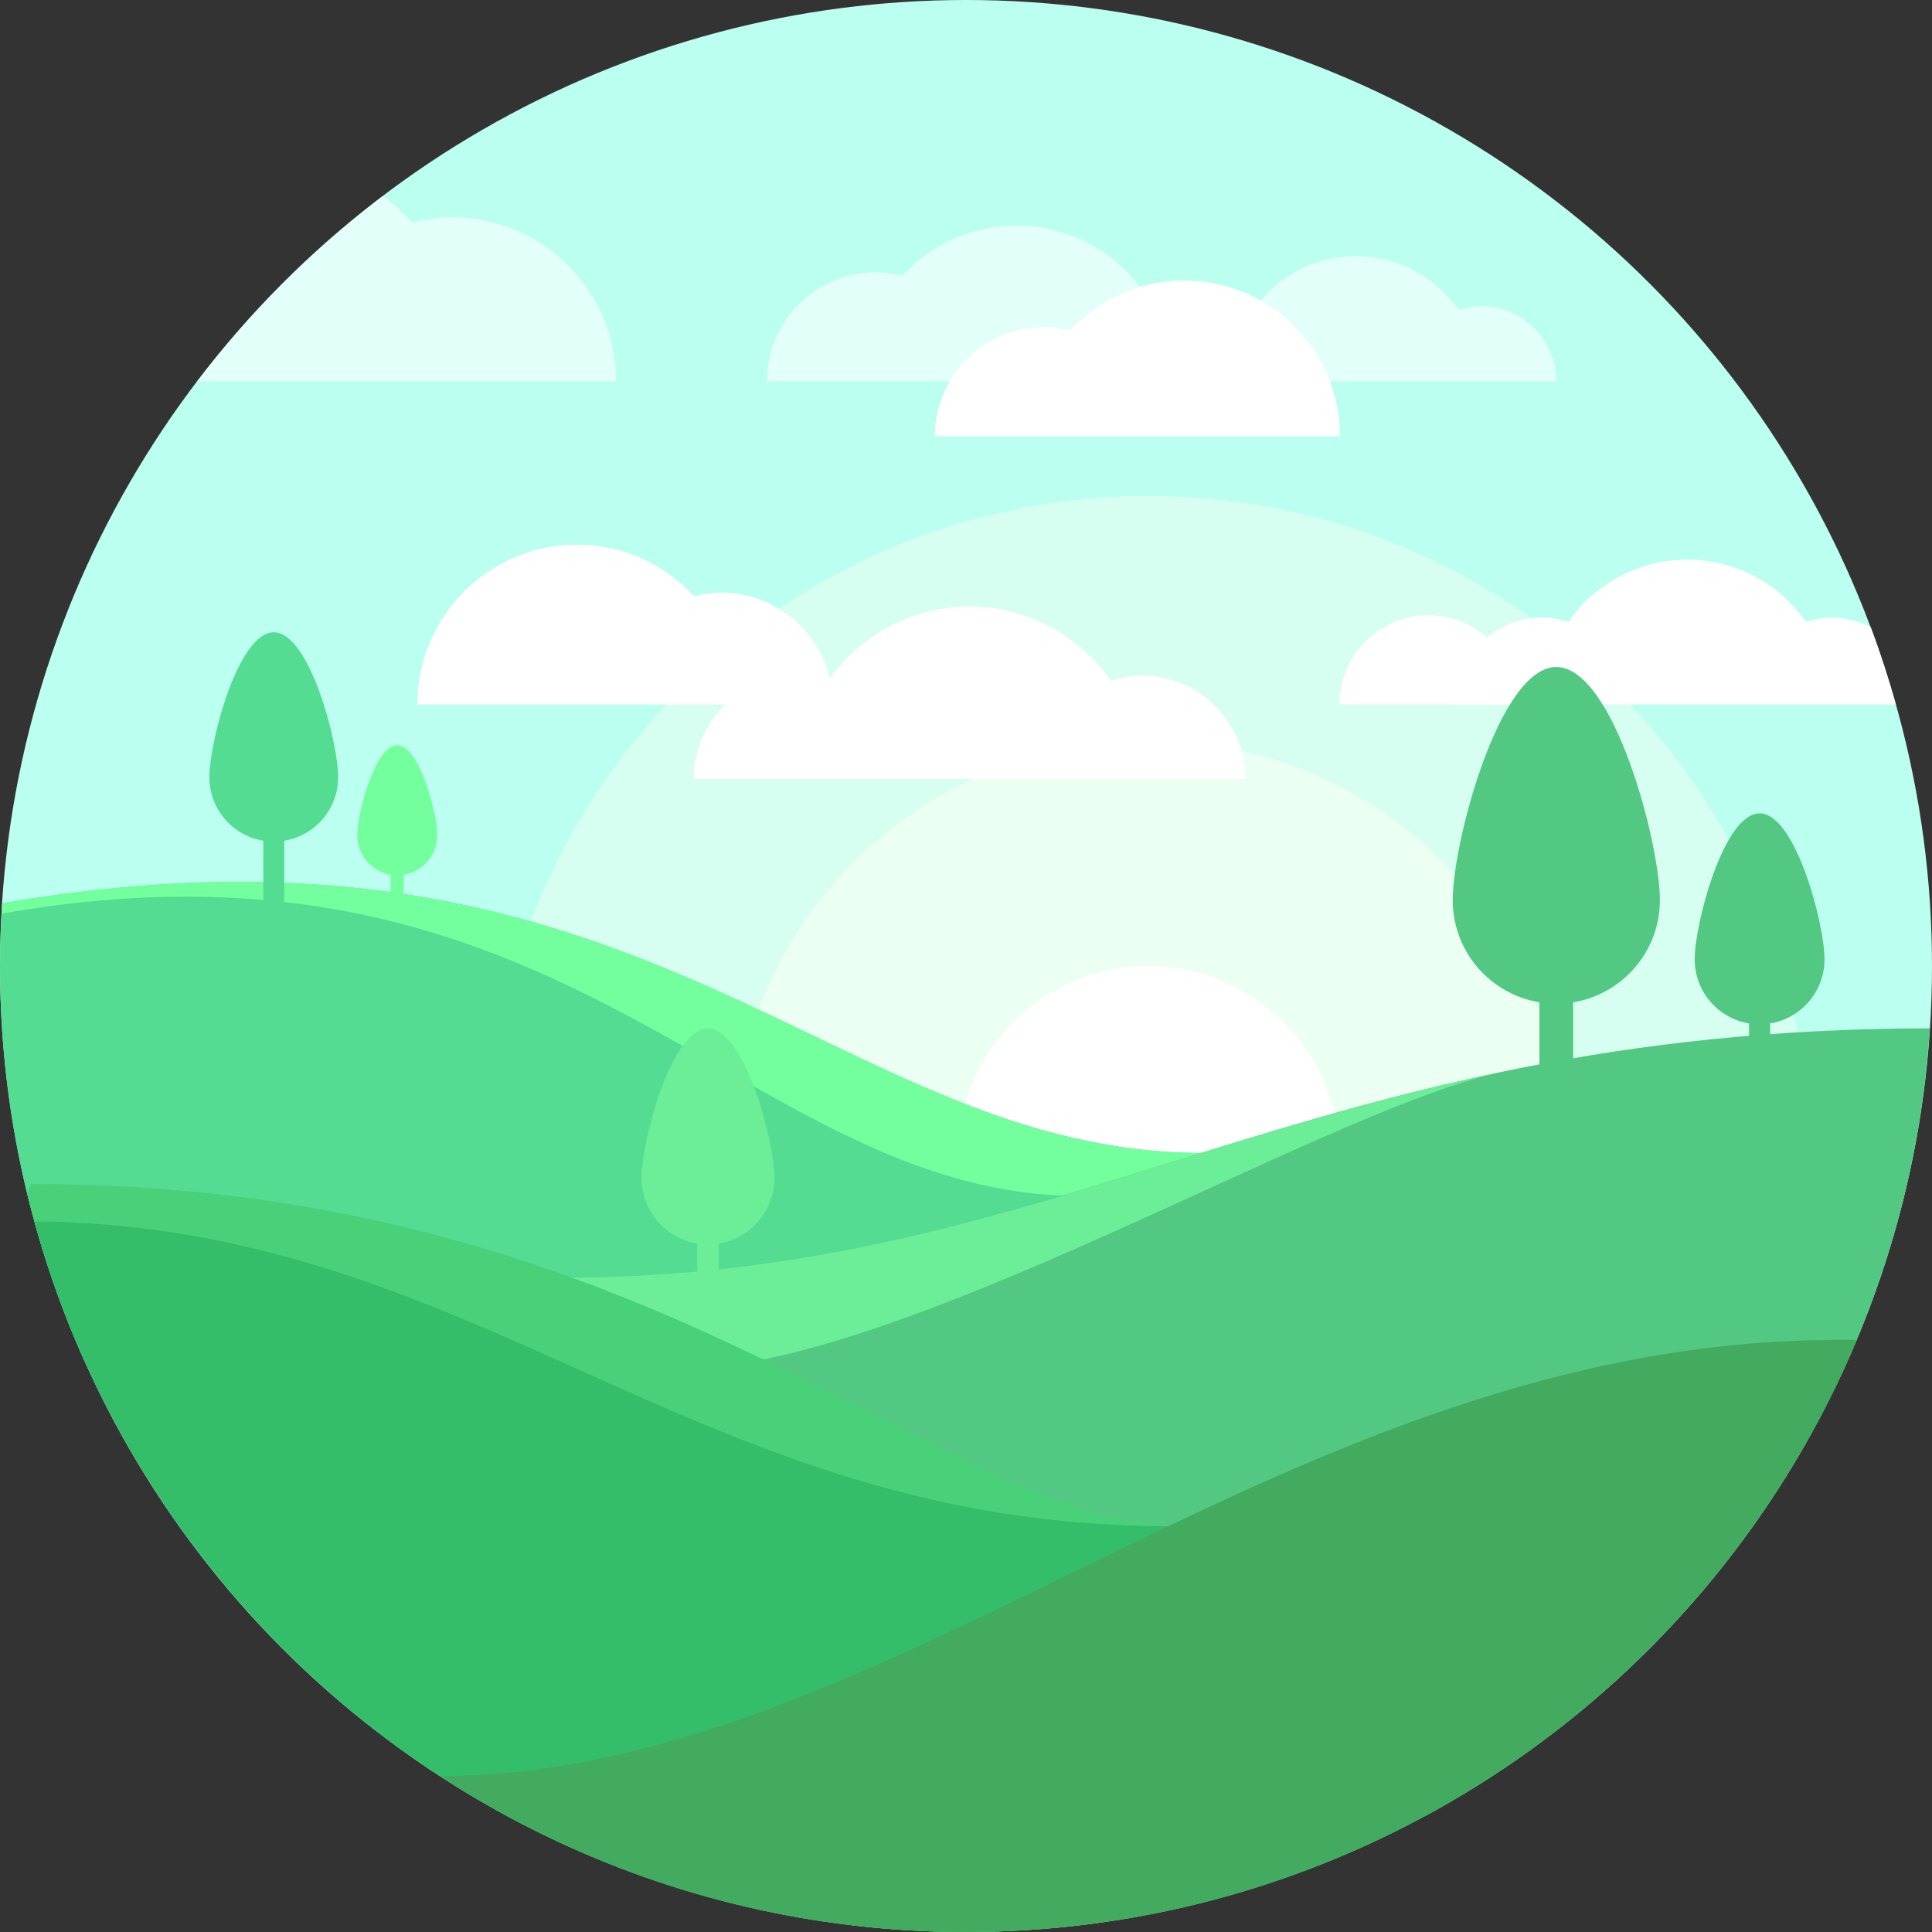
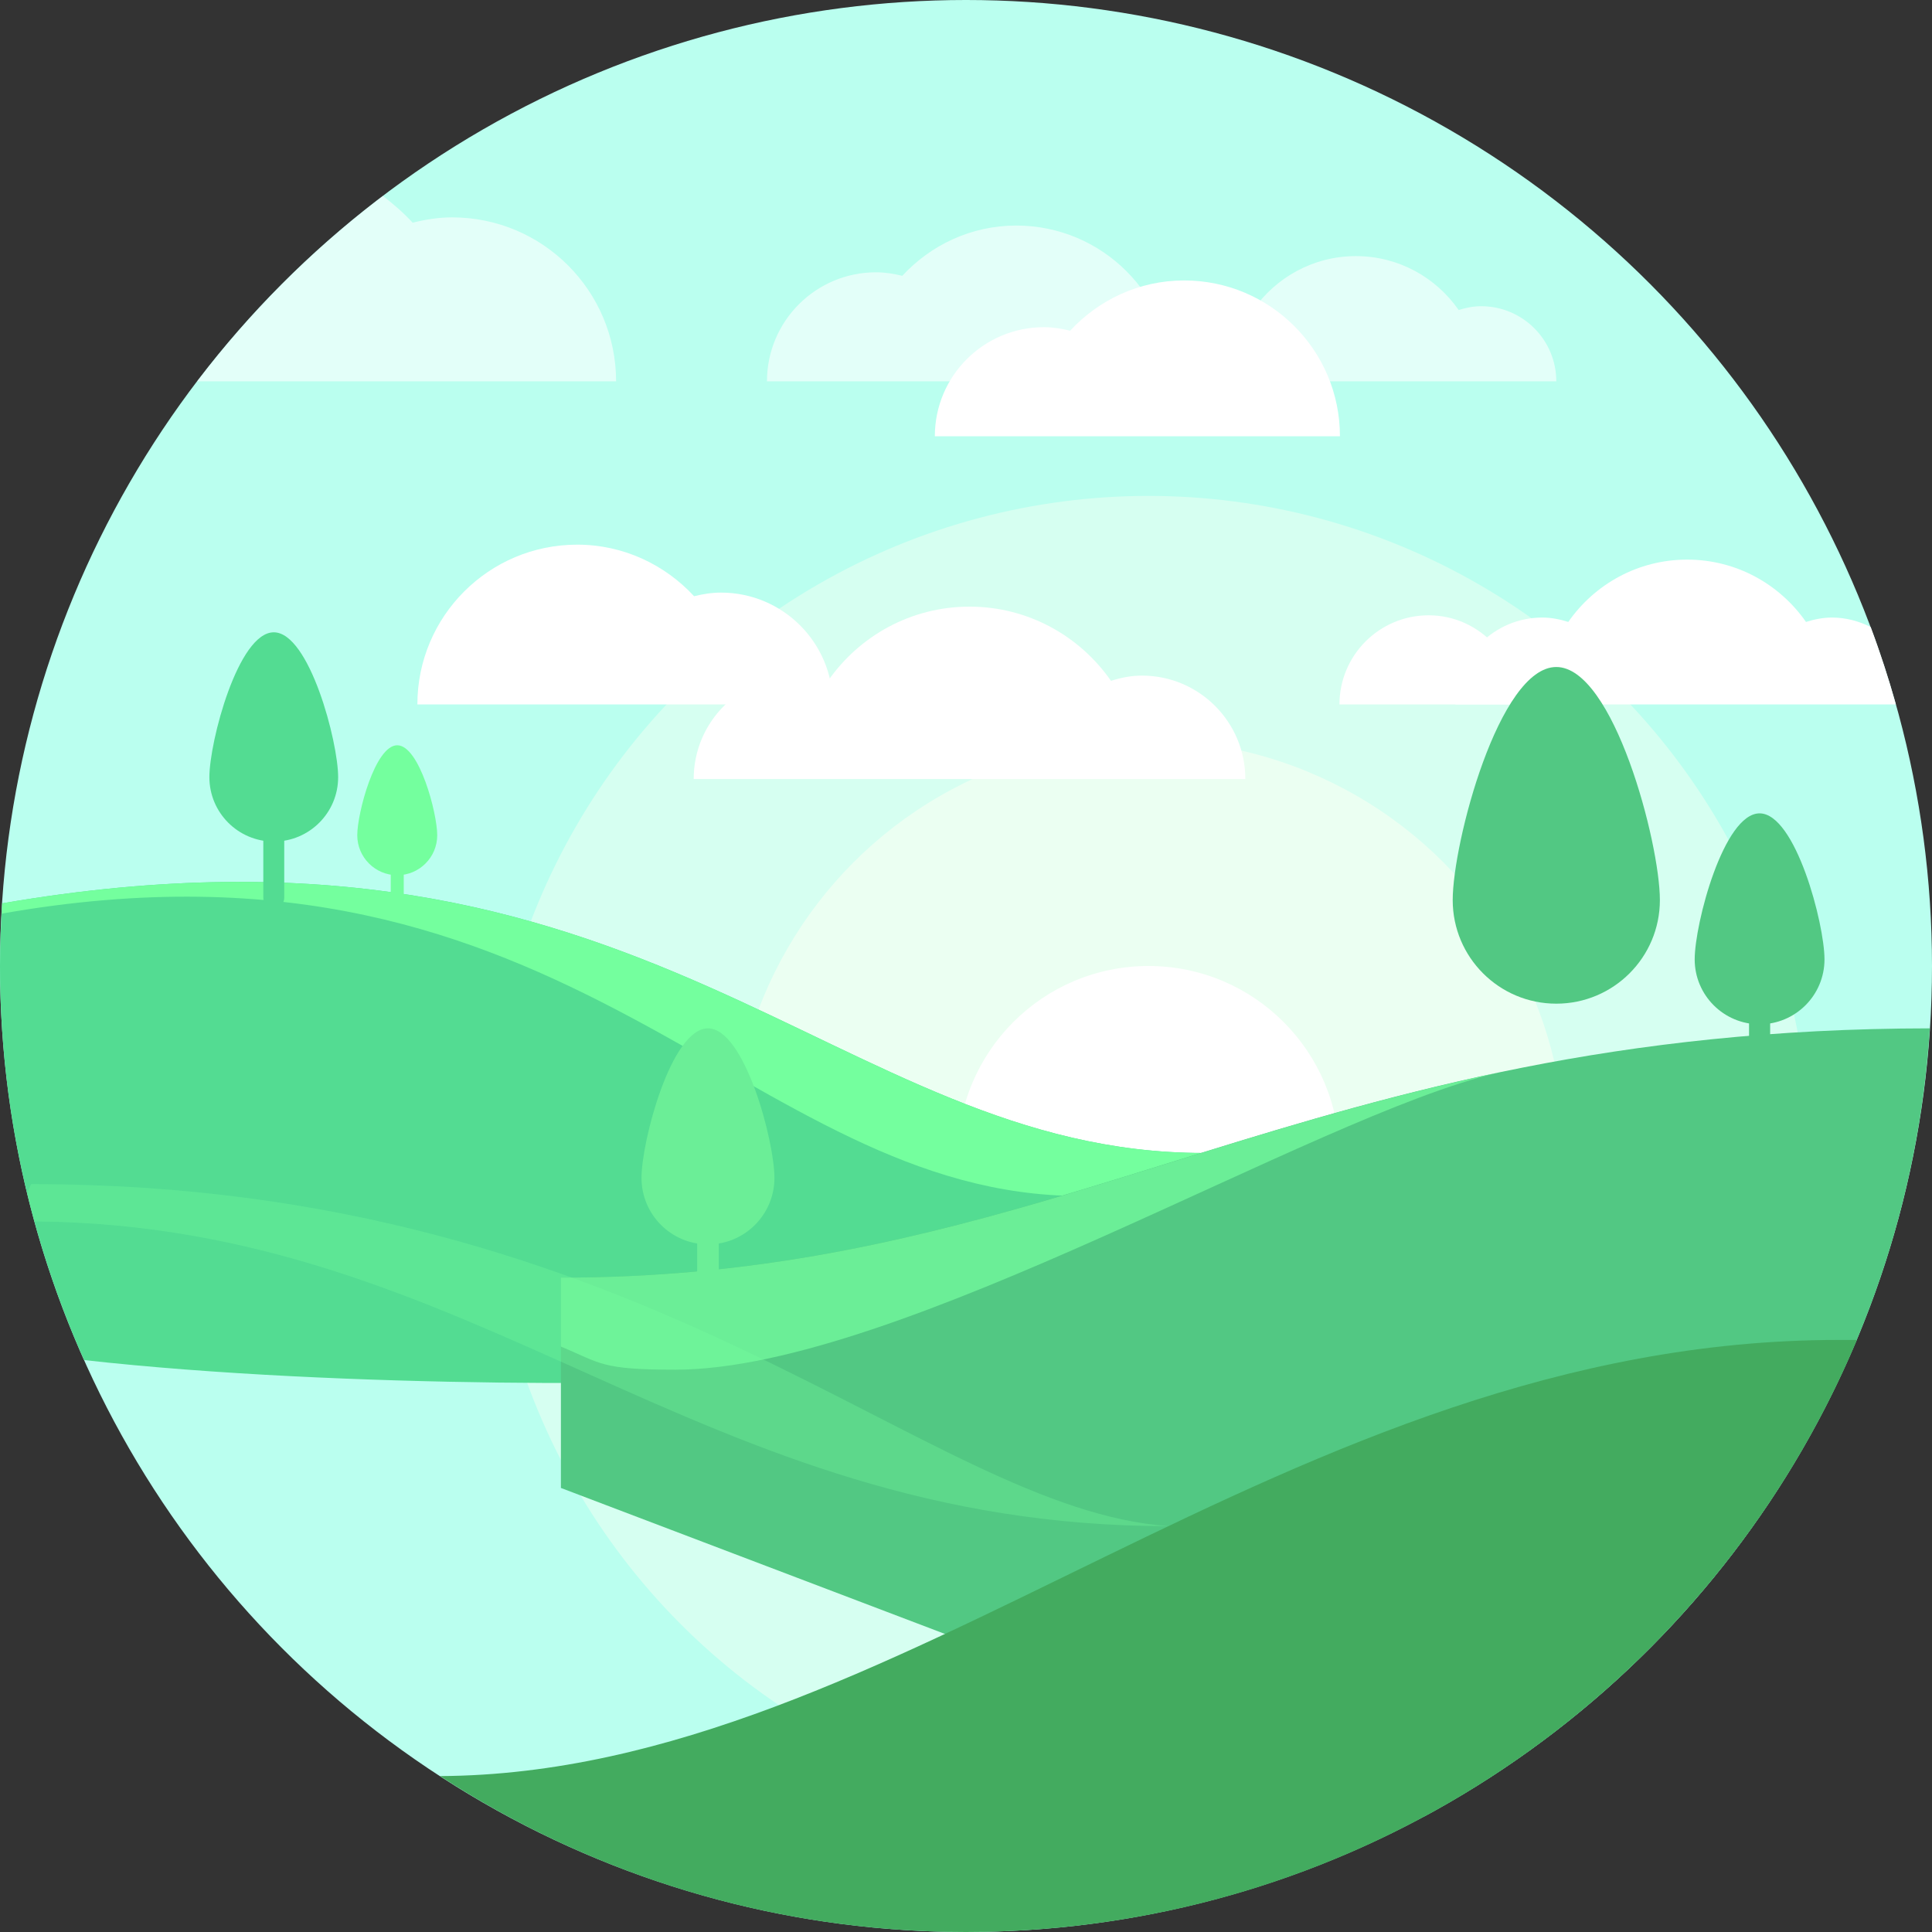
<svg xmlns="http://www.w3.org/2000/svg" height="800px" width="800px" version="1.1" id="Capa_1" viewBox="0 0 512 512" xml:space="preserve">
  <rect x="0" y="0" width="512" height="512" fill="#333333" stroke="none" />
  <g>
    <g>
      <circle style="fill:#BAFFEF;" cx="256" cy="256" r="256" />
    </g>
    <g style="opacity:0.6;">
      <path style="fill:#FFFFFF;" d="M392.518,81.15c-2.09,0-4.064,0.411-5.957,1.008c-5.996-8.619-15.941-14.285-27.236-14.285    c-11.295,0-21.24,5.667-27.236,14.285c-1.893-0.597-3.868-1.008-5.957-1.008c-10.999,0-19.916,8.917-19.916,19.916h106.218    C412.434,90.067,403.517,81.15,392.518,81.15z" />
    </g>
    <g style="opacity:0.4;">
      <circle style="fill:#FFFFF4;" cx="304.356" cy="306.615" r="175.194" />
    </g>
    <g style="opacity:0.5;">
      <circle style="fill:#FFFFF4;" cx="304.356" cy="306.615" r="110.486" />
    </g>
    <g>
      <circle style="fill:#FFFFFF;" cx="304.356" cy="306.615" r="50.615" />
    </g>
    <g>
      <path style="fill:#53DC92;" d="M0.594,239.392C0.242,244.888,0,250.415,0,256c0,37.21,8.005,72.53,22.281,104.431    c69.036,7.728,162.446,6.68,184.171,4.491c25.806-2.6,96-13.955,107.355-19.116c11.355-5.161,5.047-40.258,5.047-40.258    C220.904,305.548,172.475,209.787,0.594,239.392z" />
    </g>
    <g>
      <path style="fill:#74FF9E;" d="M318.853,305.548c-97.949,0-146.378-95.761-318.259-66.157c-0.058,0.901-0.046,1.821-0.097,2.724    c151.833-26.756,196.828,74.835,285.866,74.835c0,0,3.34,22.22,0.399,35.5c12.962-2.532,23.275-4.93,27.045-6.644    C325.161,340.645,318.853,305.548,318.853,305.548z" />
    </g>
    <g>
      <path style="fill:#52C883;" d="M511.412,272.523c-165.914,0.158-228.783,66.057-362.767,66.057v55.742l228.911,87.02    C453.043,440.537,505.649,362.901,511.412,272.523z" />
    </g>
    <g>
      <path style="fill:#6BEE97;" d="M148.645,338.581v18.28c10.662,4.4,10.432,6.121,30.328,6.121    c59.26,0,169.368-67.412,217.848-78.66C306.694,303.315,246.69,338.581,148.645,338.581z" />
    </g>
    <g>
-       <path style="fill:#34BE69;" d="M7.172,316.134C34.232,428.492,135.335,512,256,512c9.45,0,18.769-0.55,27.954-1.548    c13.048-35.781,30.885-105.807,30.885-105.807c-66.065,0-137.806-90.839-306.581-90.839L7.172,316.134z" />
-     </g>
+       </g>
    <g style="opacity:0.3;">
      <g>
        <path style="fill:#74FF9E;" d="M309.614,404.426c-64.68-4.527-137.017-90.619-301.356-90.619l-1.086,2.327     c0.612,2.541,1.304,5.049,1.991,7.56c117.568,0.906,175.385,80.753,300.465,80.753L309.614,404.426z" />
      </g>
    </g>
    <g>
      <path style="fill:#FFFFFF;" d="M220.716,186.689c0-16.372-13.272-29.644-29.644-29.644c-2.471,0-4.834,0.391-7.128,0.96    c-7.735-8.353-18.703-13.665-30.986-13.665c-23.389,0-42.349,18.96-42.349,42.349H220.716z" />
    </g>
    <g>
      <path style="fill:#FFFFFF;" d="M416.406,186.689c0-9.135-7.405-16.54-16.54-16.54c-1.379,0-2.697,0.218-3.977,0.536    c-4.316-4.661-10.435-7.625-17.289-7.625c-13.05,0-23.629,10.579-23.629,23.629H416.406z" />
    </g>
    <g>
      <path style="fill:#43AB5F;" d="M256,512c106.248,0,197.365-64.732,236.099-156.903h-4.873    c-146.177,0-249.242,114.951-370.612,115.584C156.729,496.78,204.574,512,256,512z" />
    </g>
    <g>
      <path style="fill:#FFFFFF;" d="M302.618,179.04c-2.876,0-5.594,0.566-8.199,1.388c-8.252-11.862-21.941-19.662-37.486-19.662    s-29.234,7.799-37.486,19.662c-2.605-0.821-5.323-1.388-8.199-1.388c-15.139,0-27.411,12.272-27.411,27.411h146.193    C330.029,191.313,317.756,179.04,302.618,179.04z" />
    </g>
    <g>
      <path style="fill:#FFFFFF;" d="M495.753,166.168c-3.101-1.554-6.552-2.511-10.257-2.511c-2.417,0-4.701,0.475-6.89,1.166    c-6.933-9.968-18.435-16.521-31.497-16.521c-13.062,0-24.565,6.553-31.498,16.521c-2.189-0.691-4.473-1.166-6.889-1.166    c-12.721,0-23.032,10.311-23.032,23.032h116.737C500.472,179.728,498.267,172.876,495.753,166.168z" />
    </g>
    <g style="opacity:0.6;">
      <path style="fill:#FFFFFF;" d="M52.245,101.066h111.026c0-24.002-19.457-43.459-43.459-43.459c-3.622,0-7.086,0.574-10.45,1.409    c-2.407-2.599-5.083-4.926-7.893-7.087C82.916,65.999,66.352,82.542,52.245,101.066z" />
    </g>
    <g style="opacity:0.6;">
      <path style="fill:#FFFFFF;" d="M203.255,101.066c0-15.963,12.941-28.903,28.903-28.903c2.409,0,4.713,0.381,6.95,0.936    c7.542-8.145,18.235-13.324,30.211-13.324c22.804,0,41.29,18.486,41.29,41.29H203.255z" />
    </g>
    <g>
      <path style="fill:#FFFFFF;" d="M247.742,115.613c0-15.963,12.941-28.903,28.903-28.903c2.409,0,4.713,0.381,6.95,0.936    c7.542-8.145,18.235-13.324,30.211-13.324c22.804,0,41.29,18.486,41.29,41.29H247.742z" />
    </g>
    <g>
      <g>
        <g>
          <path style="fill:#53DC92;" d="M72.552,240.722c-1.533,0-2.774-1.241-2.774-2.772v-29.858c0-1.531,1.241-2.772,2.774-2.772      c1.533,0,2.774,1.241,2.774,2.772v29.858C75.326,239.48,74.085,240.722,72.552,240.722z" />
        </g>
      </g>
      <g>
        <g>
          <path style="fill:#53DC92;" d="M89.613,205.959c0,9.423-7.639,17.062-17.062,17.062s-17.062-7.639-17.062-17.062      c0-9.423,7.639-38.389,17.062-38.389S89.613,196.536,89.613,205.959z" />
        </g>
      </g>
    </g>
    <g>
      <g>
        <g>
-           <path style="fill:#52C883;" d="M412.435,294.464c-2.466,0-4.464-1.997-4.464-4.46v-48.042c0-2.463,1.997-4.46,4.464-4.46      c2.466,0,4.464,1.997,4.464,4.46v48.042C416.898,292.467,414.901,294.464,412.435,294.464z" />
-         </g>
+           </g>
      </g>
      <g>
        <g>
          <path style="fill:#52C883;" d="M439.886,238.531c0,15.161-12.291,27.452-27.452,27.452c-15.161,0-27.452-12.291-27.452-27.452      c0-15.161,12.291-61.768,27.452-61.768C427.595,176.763,439.886,223.369,439.886,238.531z" />
        </g>
      </g>
    </g>
    <g>
      <g>
        <g>
          <path style="fill:#52C883;" d="M466.311,289.29c-1.545,0-2.797-1.251-2.797-2.794v-30.099c0-1.543,1.251-2.794,2.797-2.794      s2.797,1.251,2.797,2.794v30.099C469.107,288.039,467.856,289.29,466.311,289.29z" />
        </g>
      </g>
      <g>
        <g>
          <path style="fill:#52C883;" d="M483.509,254.247c0,9.499-7.7,17.199-17.199,17.199s-17.199-7.7-17.199-17.199      c0-9.499,7.7-38.698,17.199-38.698S483.509,244.748,483.509,254.247z" />
        </g>
      </g>
    </g>
    <g>
      <g>
        <g>
          <path style="fill:#6BEE97;" d="M187.622,348.046c-1.583,0-2.864-1.282-2.864-2.862v-30.826c0-1.58,1.282-2.862,2.864-2.862      s2.864,1.282,2.864,2.862v30.826C190.486,346.765,189.204,348.046,187.622,348.046z" />
        </g>
      </g>
      <g>
        <path style="fill:#6BEE97;" d="M205.236,312.157c0,9.728-7.886,17.615-17.615,17.615c-9.728,0-17.615-7.886-17.615-17.615     c0-9.728,7.886-39.633,17.615-39.633C197.349,272.523,205.236,302.428,205.236,312.157z" />
      </g>
    </g>
    <g>
      <g>
        <g>
          <path style="fill:#74FF9E;" d="M105.274,242.931c-0.952,0-1.723-0.771-1.723-1.721v-18.542c0-0.951,0.771-1.721,1.723-1.721      c0.952,0,1.723,0.771,1.723,1.721v18.542C106.997,242.161,106.226,242.931,105.274,242.931z" />
        </g>
      </g>
      <g>
        <g>
          <path style="fill:#74FF9E;" d="M115.869,221.344c0,5.852-4.744,10.595-10.595,10.595s-10.595-4.744-10.595-10.595      c0-5.852,4.744-23.839,10.595-23.839S115.869,215.493,115.869,221.344z" />
        </g>
      </g>
    </g>
  </g>
</svg>